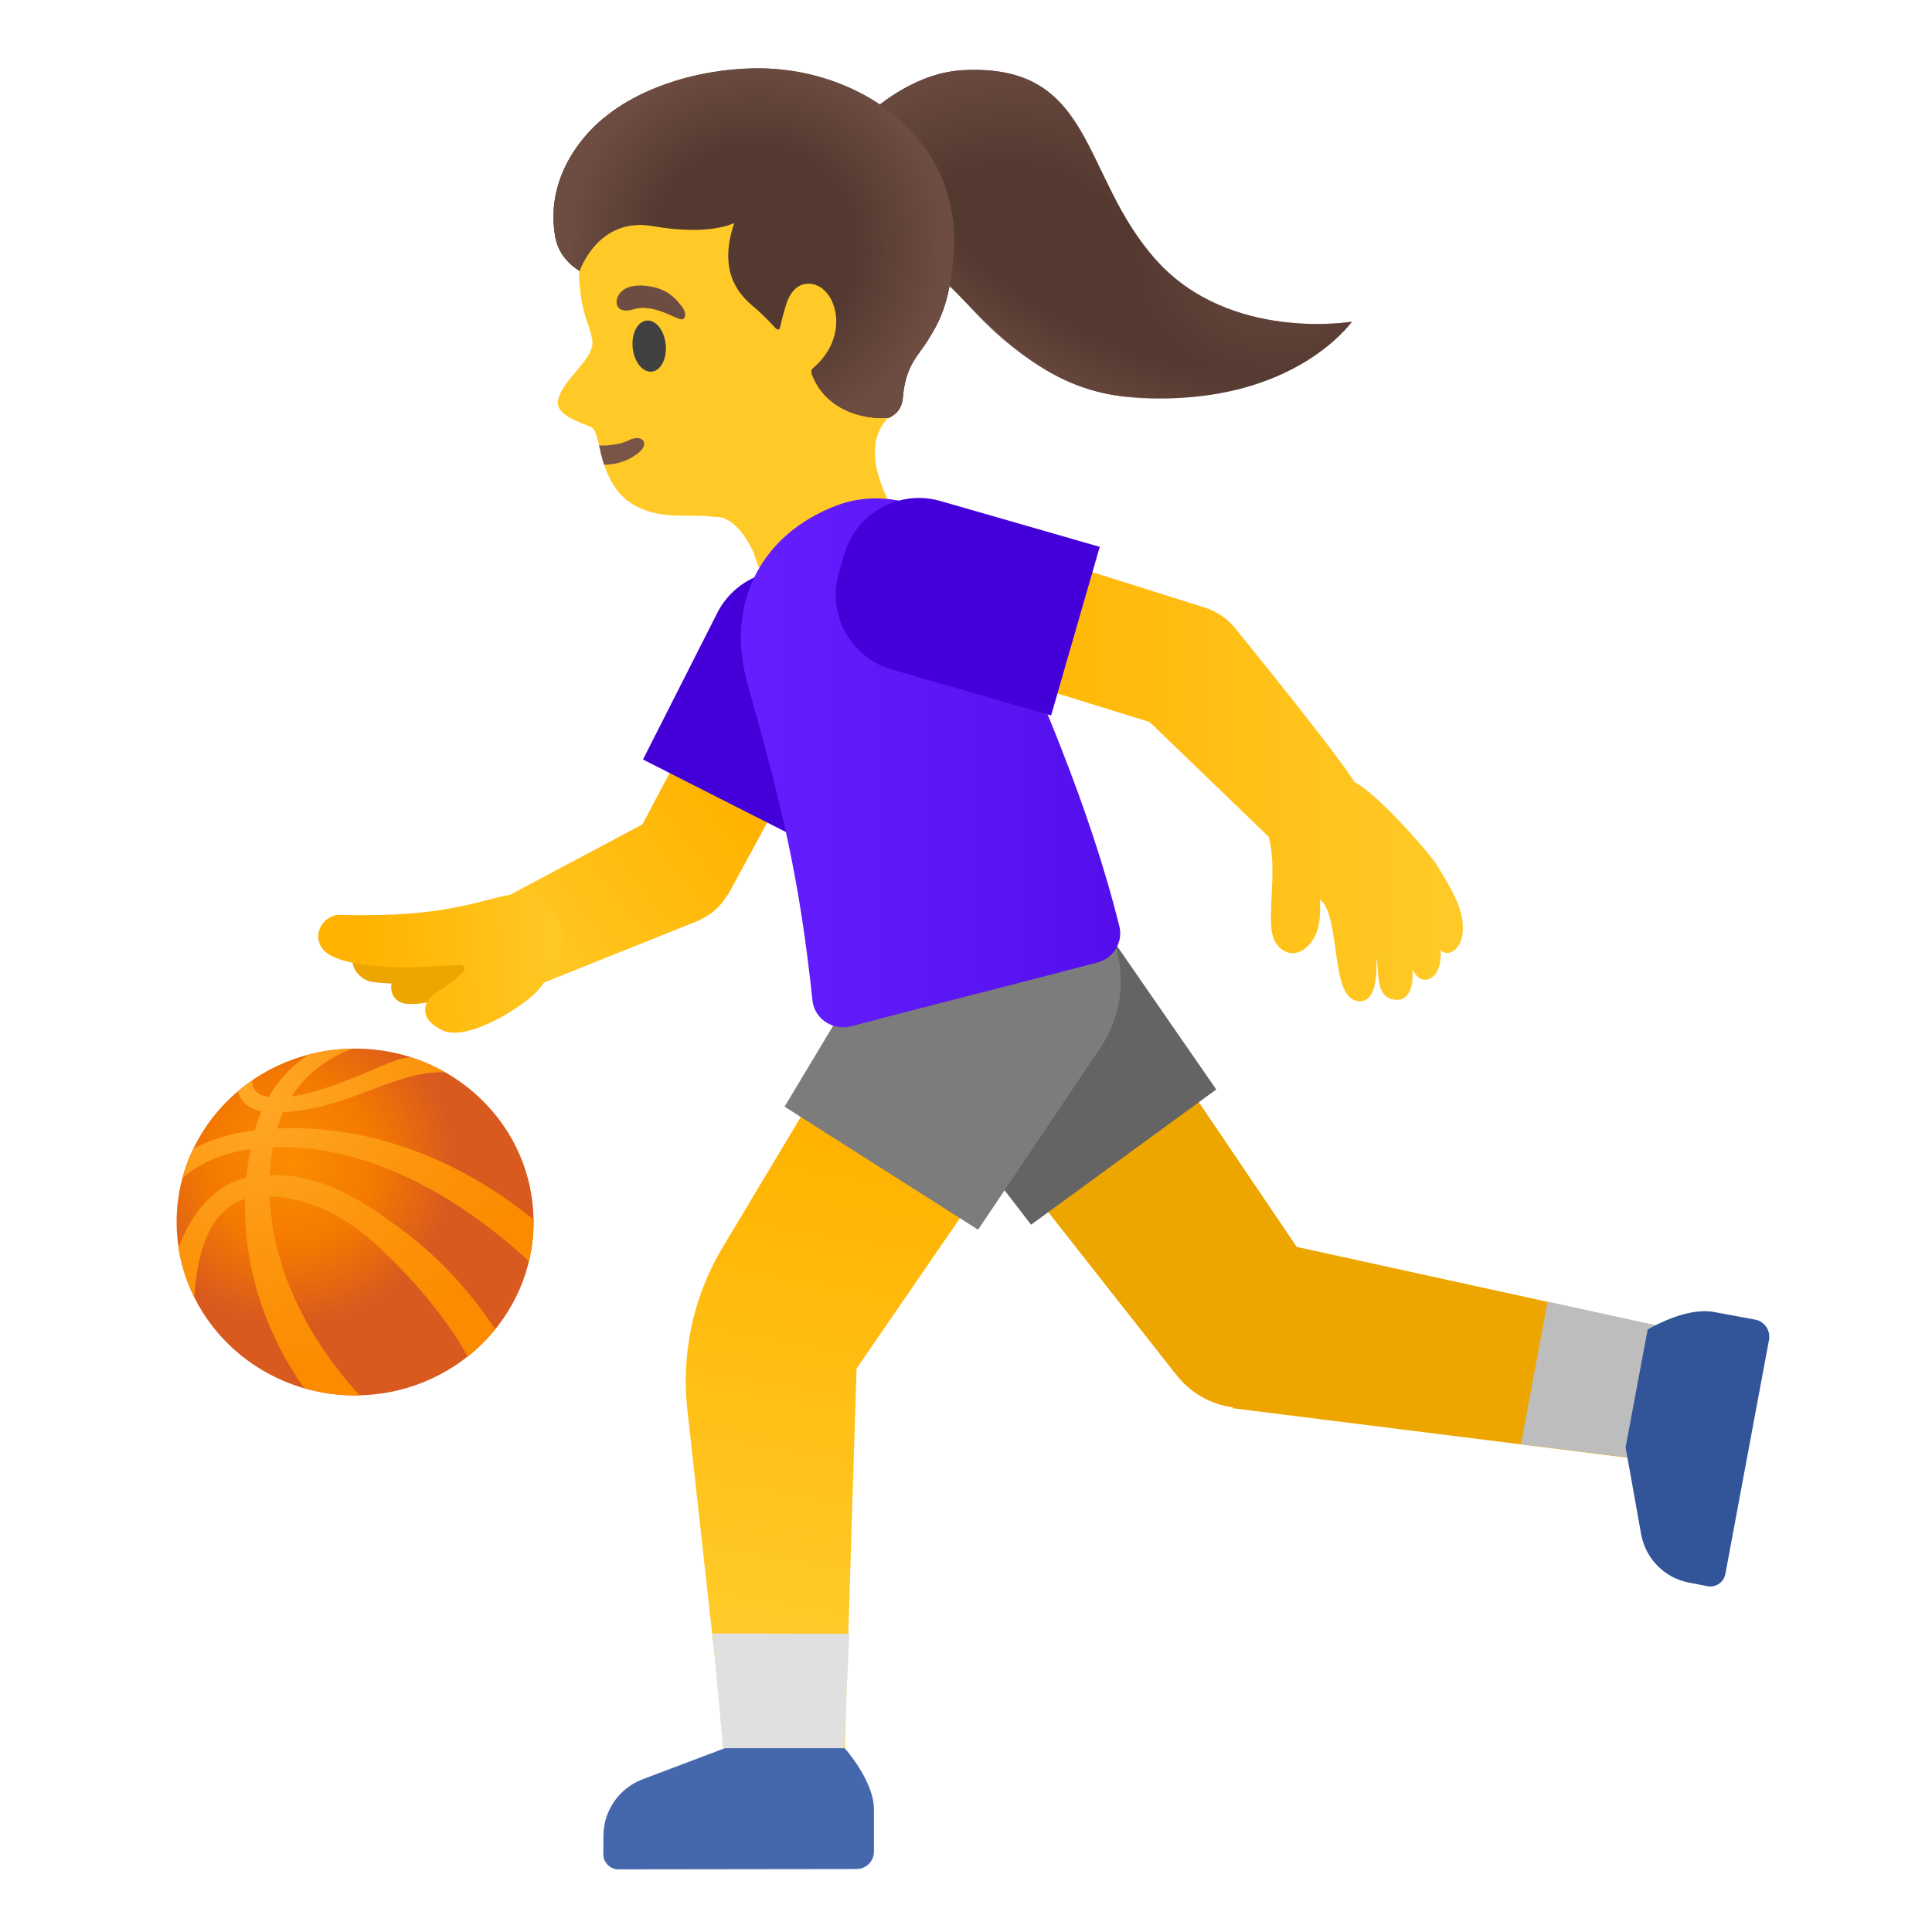
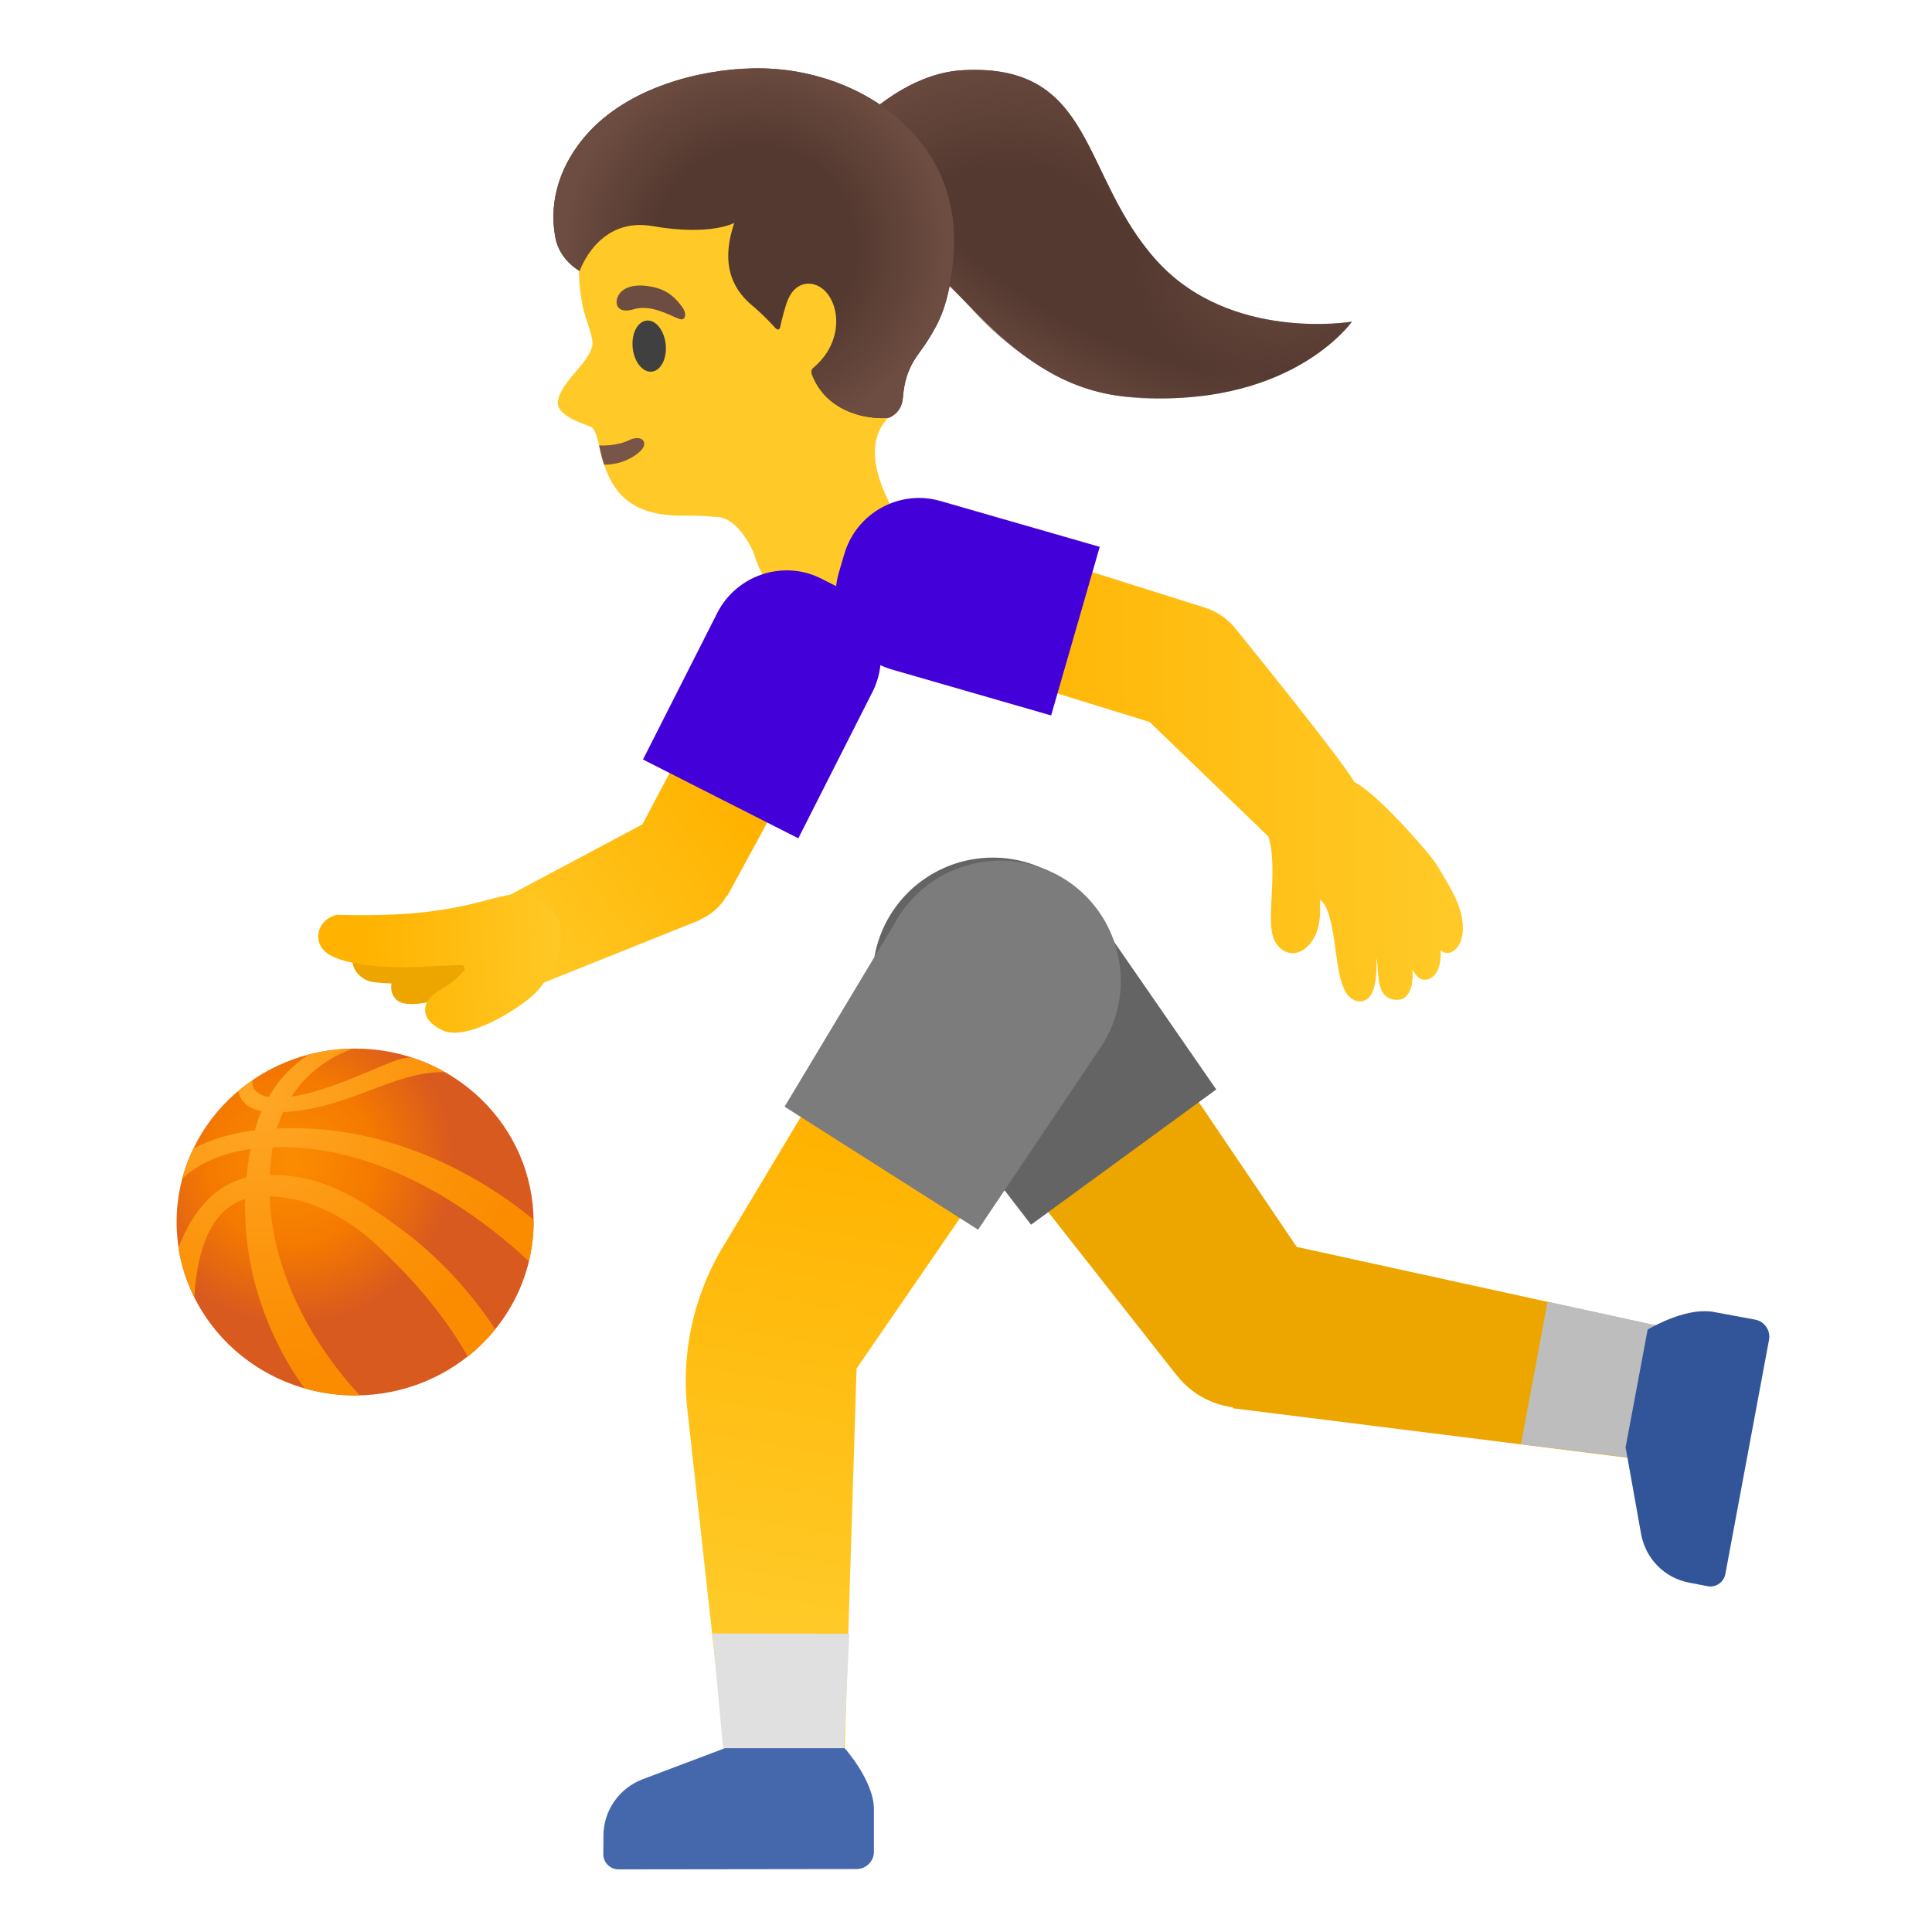
<svg xmlns="http://www.w3.org/2000/svg" width="800px" height="800px" viewBox="0 0 128 128" aria-hidden="true" role="img" class="iconify iconify--noto" preserveAspectRatio="xMidYMid meet">
  <path d="M36.96 26.58c-.15 1.07 2.09 1.58 2.28 1.76c.22.21.33.65.45 1.18c.08.38.18.82.33 1.26l.01.02c.5 1.47 1.48 3.34 4.99 3.36c2.31.01 1.77.07 2.49.09c1.45.04 2.43 2.39 2.43 2.39s1.27 4.93 5.16 3.42c4.43-1.71 5.42-4.28 5.42-4.28s-4.46-5.41-1.6-8.17c.21-.2.17-.54.27-.81c.42-1.02.75-2.32.98-3.73c.06-.37.12-.75.17-1.13v-.01c.23-1.86.28-3.83.15-5.55c-.09-1.42-.33-2.68-.68-3.59c0-.01-.01-.01-.01-.02c-.09-.19-.17-.37-.27-.53c-.05-.1-.11-.18-.16-.26c-.16-.21-.32-.43-.49-.63c-2.54-3.04-7-5.21-10.96-4.99c-.52.03-1.03.09-1.53.22c-.35.09-.69.18-1.02.29c-4.39 1.45-6.58 5.13-6.97 9.53c-.01.06-.01.12-.01.18c-.02.26-.03.53-.03.79c0 .1-.01.19-.01.28c0 1.26.16 2.45.44 3.34c.05.14.4 1.17.44 1.5c.29 1.25-2.07 2.67-2.27 4.09z" fill="#ffca28">

</path>
  <path d="M39.69 29.51c.08.38.18.82.33 1.26l.01.02c.84-.01 1.65-.26 2.32-.83c.73-.63.16-1.22-.69-.79c-.47.24-1.3.38-1.97.34z" fill="#795548">

</path>
  <ellipse transform="rotate(-5.73 43.015 22.923)" cx="43.01" cy="22.93" rx="1.1" ry="1.7" fill="#404040">

</ellipse>
  <path d="M41.98 20.49c-1.07.33-1.33-.37-.99-.95c.26-.43.9-.78 2.16-.55c1.19.22 1.69.89 2.01 1.3c.33.41.29.83.02.87c-.35.04-1.87-1.08-3.2-.67z" fill="#6d4c41">

</path>
  <path d="M76.63 17.26C71.56 11.64 72.58 4.18 63.8 4.65C58 4.96 53 12.2 52.97 14.32c-.07 4.1 5.31 2.41 7.14 2.61c2.7.29 6.52 8.62 14.5 9.35c10.8.99 14.96-4.97 14.96-4.97s-8.06 1.37-12.94-4.05z" fill="#543930">

</path>
  <radialGradient id="IconifyId17ecdb2904d178eab21875" cx="-20.939" cy="-31.614" r="14.408" gradientTransform="matrix(.846 -.991 -.941 -.698 53.513 -22.492)" gradientUnits="userSpaceOnUse">
    <stop offset=".526" stop-color="#6d4c41" stop-opacity="0">

</stop>
    <stop offset="1" stop-color="#6d4c41">

</stop>
  </radialGradient>
  <path d="M74.54 14.37C71.63 9.39 71.13 4.26 63.8 4.65C58 4.96 53 12.2 52.97 14.32c-.07 4.1 5.31 2.41 7.14 2.61c2.69.29 14.43-2.56 14.43-2.56z" fill="url(#IconifyId17ecdb2904d178eab21875)">

</path>
  <radialGradient id="IconifyId17ecdb2904d178eab21876" cx="-7.747" cy="-42.866" r="15.408" gradientTransform="matrix(-.799 1.023 1.019 .639 122.907 51.19)" gradientUnits="userSpaceOnUse">
    <stop offset="0" stop-color="#6d4c41">

</stop>
    <stop offset=".526" stop-color="#6d4c41" stop-opacity="0">

</stop>
  </radialGradient>
  <path d="M76.63 17.26c-1.27-1.4-2.24-3.06-3.1-4.78c-.76-1.53-1.34-2.92-3.4-2.98c-3.26-.09-7.18 2.35-9.08 5.65c-.57.99-.76 1.77-.06 2.26c.5.35 1.01.62 1.46 1.06c1.02.98 1.96 2.04 2.98 3.02c2.45 2.35 5.36 4.44 9.18 4.79c10.8.99 14.96-4.97 14.96-4.97s-8.06 1.37-12.94-4.05z" fill="url(#IconifyId17ecdb2904d178eab21876)">

</path>
  <radialGradient id="IconifyId17ecdb2904d178eab21877" cx="-14.396" cy="-33.16" r="8.802" gradientTransform="matrix(-.797 1.025 2.644 1.641 148.844 84.532)" gradientUnits="userSpaceOnUse">
    <stop offset=".526" stop-color="#6d4c41" stop-opacity="0">

</stop>
    <stop offset="1" stop-color="#6d4c41">

</stop>
  </radialGradient>
  <path d="M84.05 25.15s-8.28 3.17-14.52-.5c-2.5-1.47-4.21-3.1-5.25-4.3c-.91-1.04-4.96-4.84-7.14-4.84c0 0 15.55-.35 26.91 9.64z" fill="url(#IconifyId17ecdb2904d178eab21877)">

</path>
  <path d="M60.35 8.66c-2.53-2.68-6.45-4.22-10.49-4.13c-3.52.07-8.25 1.27-11 4.39c-1.65 1.88-2.54 4.26-2.07 6.8c.28 1.53 1.61 2.23 1.61 2.23s1.21-3.61 4.84-2.97c3.82.67 5.41-.21 5.41-.21c-1.05 3.07.17 4.63 1.22 5.5c.6.5 1.16 1.09 1.48 1.44c.17.18.29.16.34-.05c.11-.49.33-1.38.51-1.8c.6-1.42 1.75-1.01 1.75-1.01c1.55.43 2.31 3.5-.05 5.51c-.06.05-.22.17-.1.48c1.21 3.09 4.95 2.94 5.17 2.81c0 0 .01 0 .01-.01c.02-.01.03-.02.05-.03c.48-.26.75-.7.79-1.28c.17-2.12 1.04-2.79 1.63-3.75c.69-1.1 1.47-2.36 1.73-5.69c.25-3.17-.73-6.01-2.83-8.23z" fill="#543930">

</path>
  <radialGradient id="IconifyId17ecdb2904d178eab21878" cx="53.368" cy="113.923" r="12.557" gradientTransform="scale(1 -1) rotate(4.002 1916.455 1.057)" gradientUnits="userSpaceOnUse">
    <stop offset=".526" stop-color="#6d4c41" stop-opacity="0">

</stop>
    <stop offset="1" stop-color="#6d4c41">

</stop>
  </radialGradient>
  <path d="M60.35 8.66c-2.53-2.68-6.45-4.22-10.49-4.13c-3.52.07-8.25 1.27-11 4.39c-1.65 1.88-2.54 4.26-2.07 6.8c.28 1.53 1.61 2.23 1.61 2.23s1.21-3.61 4.84-2.97c3.82.67 5.41-.21 5.41-.21c-1.05 3.07.17 4.63 1.22 5.5c.6.5 1.16 1.09 1.48 1.44c.17.18.29.16.34-.05c.11-.49.33-1.38.51-1.8c.6-1.42 1.75-1.01 1.75-1.01c1.55.43 2.31 3.5-.05 5.51c-.06.05-.22.17-.1.48c1.21 3.09 4.95 2.94 5.17 2.81c0 0 .01 0 .01-.01c.02-.01.03-.02.05-.03c.48-.26.75-.7.79-1.28c.17-2.12 1.04-2.79 1.63-3.75c.69-1.1 1.47-2.36 1.73-5.69c.25-3.17-.73-6.01-2.83-8.23z" fill="url(#IconifyId17ecdb2904d178eab21878)">

</path>
  <path d="M37.61 61.87l-.37-1.34c-.07-.24-.3-.4-.55-.36c-3.61.49-12.1 1.71-12.86 2.4c-.43.39-.58.9-.43 1.4c.17.56.71 1.01 1.31 1.09c.36.06.83.08 1.23.1c-.04.2-.03.39.02.58c.11.38.4.65.78.73c.17.04.35.05.55.05c2.97 0 9.33-3.64 10.08-4.08c.21-.12.3-.35.24-.57z" fill="#eda600">

</path>
  <linearGradient id="IconifyId17ecdb2904d178eab21879" gradientUnits="userSpaceOnUse" x1="32.579" y1="64.553" x2="47.509" y2="75.995" gradientTransform="matrix(1 0 0 -1 0 128)">
    <stop offset="0" stop-color="#ffca28">

</stop>
    <stop offset="1" stop-color="#ffb300">

</stop>
  </linearGradient>
  <path d="M48.81 42.81l-6.25 11.81c-.01 0-.01.01-.02.01L31.8 60.34c-1.84.88-.01 5.63 1.86 5.63c.16 0 .32-.04.48-.11l12.27-4.92l-.01-.02c.76-.34 1.37-.9 1.76-1.59l.03.02l7.12-13.09l-6.5-3.45z" fill="url(#IconifyId17ecdb2904d178eab21879)">

</path>
  <linearGradient id="IconifyId17ecdb2904d178eab21880" gradientUnits="userSpaceOnUse" x1="38.188" y1="64.556" x2="24.235" y2="63.672" gradientTransform="matrix(1 0 0 -1 0 128)">
    <stop offset="0" stop-color="#ffca28">

</stop>
    <stop offset="1" stop-color="#ffb300">

</stop>
  </linearGradient>
  <path d="M36.71 60.51c-1.26-1.48-2.21-1.4-3.52-1.11c-.3.07-.61.15-.95.24c-.96.25-2.16.56-4.09.79c-2.57.3-5.7.18-5.73.18c-.05-.01-.1 0-.15.01c-.56.14-.98.53-1.13 1.03c-.14.47-.02.96.32 1.32c.96 1.02 4.46 1.21 6.58 1.08c.6-.04 1.65-.08 2.49-.11c.12-.03.21.09.23.14c.02.05.05.15-.03.25c-.39.45-.89.86-1.48 1.2c-.75.43-1.11.9-1.08 1.43c.02.53.44.98 1.19 1.32c.22.1.47.14.75.14c1.75 0 4.43-1.72 5.34-2.61c1.13-1.12 2.51-3.84 1.26-5.3z" fill="url(#IconifyId17ecdb2904d178eab21880)">

</path>
  <path d="M55.53 38.9l-1.07-.54a5.04 5.04 0 0 0-2.33-.57c-1.89 0-3.71 1.04-4.62 2.84l-4.91 9.69l10.29 5.22l4.91-9.69c1.29-2.55.27-5.66-2.27-6.95z" fill="#4300d9">

</path>
  <path d="M85.91 82.61L71.26 60.95l-10.82 7.9l17.4 22.12h.01c.95 1.3 2.35 2.07 3.83 2.27l-.01.06l26.81 3.36l1.63-8.75l-24.2-5.3z" fill="#eda600">

</path>
  <path fill="#bdbdbd" d="M102.53 86.24l-1.76 9.44l7.7.96l1.63-8.75z">

</path>
  <linearGradient id="IconifyId17ecdb2904d178eab21881" gradientUnits="userSpaceOnUse" x1="59.182" y1="51.798" x2="53.693" y2="19.612" gradientTransform="matrix(1 0 0 -1 0 128)">
    <stop offset="0" stop-color="#ffb300">

</stop>
    <stop offset="1" stop-color="#ffca28">

</stop>
  </linearGradient>
  <path d="M60.54 61.51L47.89 82.62a17.258 17.258 0 0 0-2.35 10.78l2.74 24.78l7.61.02l.86-27.53l15.1-21.97l-11.31-7.19z" fill="url(#IconifyId17ecdb2904d178eab21881)">

</path>
  <path fill="#e0e0e0" d="M47.21 108.22l.77 8.43l7.9.02l.39-8.43z">

</path>
  <g>
    <path d="M72.21 60.08a7.96 7.96 0 0 0-6.44-3.26c-1.63 0-3.27.5-4.69 1.53c-3.55 2.59-4.33 7.58-1.74 11.13l8.97 11.66l12.27-8.96l-8.37-12.1z" fill="#646464">

</path>
    <path d="M70.56 58.26a8.032 8.032 0 0 0-4.28-1.24c-2.63 0-5.21 1.31-6.73 3.69l-7.57 12.61l12.82 8.15l8.21-12.21c2.36-3.71 1.26-8.64-2.45-11z" fill="#7c7c7c">

</path>
  </g>
  <linearGradient id="IconifyId17ecdb2904d178eab21882" gradientUnits="userSpaceOnUse" x1="49.085" y1="77.46" x2="74.217" y2="77.46" gradientTransform="matrix(1 0 0 -1 0 128)">
    <stop offset="0" stop-color="#651fff">

</stop>
    <stop offset=".705" stop-color="#5914f2">

</stop>
    <stop offset="1" stop-color="#530eeb">

</stop>
  </linearGradient>
-   <path d="M74.16 61.37c-1.95-7.87-5.37-15.74-8.89-23.61c-1.18-2.97-4.22-4.74-7.24-4.74c-.86 0-1.71.14-2.52.44c-4.97 1.84-7.53 6.41-5.97 11.9c2.3 8.12 3.44 12.94 4.29 20.93c.11 1.03 1.01 1.77 2.03 1.77c.18 0 .36-.02.55-.07c5.19-1.38 11.04-2.83 16.32-4.23c1.04-.28 1.69-1.34 1.43-2.39z" fill="url(#IconifyId17ecdb2904d178eab21882)">
- 
- </path>
  <linearGradient id="IconifyId17ecdb2904d178eab21883" gradientUnits="userSpaceOnUse" x1="62.761" y1="76.96" x2="96.922" y2="76.96" gradientTransform="matrix(1 0 0 -1 0 128)">
    <stop offset=".007" stop-color="#ffb300">

</stop>
    <stop offset="1" stop-color="#ffca28">

</stop>
  </linearGradient>
  <path d="M96.6 59.9c-.32-.8-.8-1.59-1.41-2.6c-.47-.77-3.99-4.78-5.45-5.48c-.88-1.48-5.73-7.51-7.9-10.19c-.51-.63-1.19-1.1-1.97-1.36l-14.28-4.5a.5.5 0 0 0-.63.33l-2.18 7.08a.5.5 0 0 0 .33.62l13.05 4.03c2.11 2.03 7.18 6.92 7.88 7.6c.35 1.17.27 2.65.21 3.96c-.07 1.42-.13 2.54.33 3.16c.44.59.94.62 1.2.59c.69-.09 1.19-.74 1.41-1.28c.29-.7.28-1.42.27-1.95v-.3c.62.42.85 2.05 1.03 3.37c.24 1.7.44 3.17 1.47 3.35c.05.01.1.01.15.01c.21 0 .4-.08.56-.23c.51-.48.55-1.74.51-2.65c.07.31.09.62.11.93c.06.77.14 1.81 1.23 1.85c.33.01.55-.11.73-.34c.31-.38.37-1.03.33-1.69c.26.52.57.82 1.06.66c.18-.06.44-.21.61-.59c.16-.35.22-.83.2-1.33c.06.06.12.11.2.14c.12.05.3.06.42.02c.2-.07.47-.23.65-.63c.31-.63.25-1.62-.12-2.58z" fill="url(#IconifyId17ecdb2904d178eab21883)">

</path>
  <path d="M62.33 33.2c-.47-.14-.96-.21-1.43-.21c-2.25 0-4.31 1.47-4.97 3.74l-.36 1.23c-.79 2.74.79 5.61 3.53 6.4l10.54 3.04l3.22-11.17l-10.53-3.03z" fill="#4300d9">

</path>
  <path d="M55.96 115.82h-7.93l-5.48 2.07c-1.54.6-2.55 2.06-2.57 3.69l-.01 1.27c0 .55.45 1 1.01 1l15.76-.02c.64 0 1.16-.51 1.16-1.15v-2.8c.01-1.89-1.94-4.06-1.94-4.06z" fill="#4568ad">

</path>
  <path d="M116.29 87.43l-2.75-.51c-.21-.04-.41-.05-.62-.05c-1.76 0-3.76 1.22-3.76 1.22l-1.46 7.8l1.03 5.76c.3 1.62 1.55 2.89 3.16 3.2l1.24.24c.06.01.13.02.19.02c.47 0 .9-.34.99-.83l2.89-15.5c.12-.63-.29-1.23-.91-1.35z" fill="#325599">

</path>
  <g>
    <radialGradient id="IconifyId17ecdb2904d178eab21884" cx="19.318" cy="74.983" r="12.764" gradientTransform="translate(0 2)" gradientUnits="userSpaceOnUse">
      <stop offset=".017" stop-color="#fb8c00">

</stop>
      <stop offset=".442" stop-color="#f47900">

</stop>
      <stop offset=".838" stop-color="#d95a1e">

</stop>
    </radialGradient>
    <path d="M35.35 80.96c0 6.34-5.3 11.49-11.83 11.49S11.7 87.3 11.7 80.96S17 69.47 23.52 69.47c6.54 0 11.83 5.14 11.83 11.49z" fill="url(#IconifyId17ecdb2904d178eab21884)">

</path>
    <radialGradient id="IconifyId17ecdb2904d178eab21885" cx="17.033" cy="55.322" r="21.549" gradientTransform="matrix(1 0 0 -1 0 128)" gradientUnits="userSpaceOnUse">
      <stop offset=".017" stop-color="#ffa726">

</stop>
      <stop offset=".494" stop-color="#fc950d">

</stop>
      <stop offset=".838" stop-color="#fb8c00">

</stop>
    </radialGradient>
    <path d="M23.83 92.44c-.1.01-.21.01-.31.01c-1.16 0-2.29-.17-3.34-.47h-.01c-1.43-1.98-4.09-6.5-3.93-12.54c.01-.46.04-.94.09-1.42c.05-.62.15-1.24.27-1.88c.07-.38.16-.76.26-1.15l.03-.09c.11-.46.26-.88.43-1.26h.01c.14-.35.29-.66.46-.95h.01c.8-1.41 1.85-2.29 2.64-2.81c.93-.25 1.91-.39 2.91-.4c-1.01.37-2.8 1.24-4.04 3.18c-.21.31-.4.66-.55 1.03h-.01c-.15.33-.28.7-.4 1.09a8.08 8.08 0 0 0-.28 1.24c-.1.63-.17 1.23-.2 1.83c-.03.48-.03.96 0 1.43c.24 6.3 4.13 11.19 5.96 13.16z" fill="url(#IconifyId17ecdb2904d178eab21885)">

</path>
    <radialGradient id="IconifyId17ecdb2904d178eab21886" cx="17.033" cy="55.322" r="21.549" gradientTransform="matrix(1 0 0 -1 0 128)" gradientUnits="userSpaceOnUse">
      <stop offset=".017" stop-color="#ffa726">

</stop>
      <stop offset=".494" stop-color="#fc950d">

</stop>
      <stop offset=".838" stop-color="#fb8c00">

</stop>
    </radialGradient>
-     <path d="M29.46 71.03c-3.44-.05-6.28 2.42-10.69 2.65h-.01c-.22.01-.43.02-.66.02c-.29 0-.53-.02-.76-.07h-.01c-1.09-.2-1.45-.86-1.56-1.34c.3-.26.62-.5.94-.72c-.03.44.15.94 1.09 1.11h.01c.21.03.45.04.74.04c.24 0 .5-.03.77-.07c2.53-.36 5.95-2.1 6.99-2.43c.3-.09.62-.15.91-.17c.79.25 1.54.57 2.24.98z" fill="url(#IconifyId17ecdb2904d178eab21886)">
+     <path d="M29.46 71.03c-3.44-.05-6.28 2.42-10.69 2.65c-.22.01-.43.02-.66.02c-.29 0-.53-.02-.76-.07h-.01c-1.09-.2-1.45-.86-1.56-1.34c.3-.26.62-.5.94-.72c-.03.44.15.94 1.09 1.11h.01c.21.03.45.04.74.04c.24 0 .5-.03.77-.07c2.53-.36 5.95-2.1 6.99-2.43c.3-.09.62-.15.91-.17c.79.25 1.54.57 2.24.98z" fill="url(#IconifyId17ecdb2904d178eab21886)">

</path>
    <radialGradient id="IconifyId17ecdb2904d178eab21887" cx="17.033" cy="55.322" r="21.549" gradientTransform="matrix(1 0 0 -1 0 128)" gradientUnits="userSpaceOnUse">
      <stop offset=".017" stop-color="#ffa726">

</stop>
      <stop offset=".494" stop-color="#fc950d">

</stop>
      <stop offset=".838" stop-color="#fb8c00">

</stop>
    </radialGradient>
    <path d="M32.81 88.07c-.53.66-1.14 1.26-1.82 1.81c-.92-1.65-2.7-4.3-6.03-7.39c-1.88-1.75-4.42-3.17-7.08-3.22c-.3-.02-.61-.01-.91.02c-.26.02-.5.07-.73.15c-2.65.79-3.25 4.31-3.36 6.51c-.51-1.02-.88-2.12-1.06-3.28c.64-1.7 1.96-4.05 4.51-4.65c.21-.05.42-.09.65-.11c.3-.03.61-.05.9-.06c3.48-.07 6.04 1.64 8.49 3.43c3.33 2.4 5.44 5.27 6.44 6.79z" fill="url(#IconifyId17ecdb2904d178eab21887)">

</path>
    <radialGradient id="IconifyId17ecdb2904d178eab21888" cx="17.033" cy="55.322" r="21.549" gradientTransform="matrix(1 0 0 -1 0 128)" gradientUnits="userSpaceOnUse">
      <stop offset=".017" stop-color="#ffa726">

</stop>
      <stop offset=".494" stop-color="#fc950d">

</stop>
      <stop offset=".838" stop-color="#fb8c00">

</stop>
    </radialGradient>
    <path d="M35.35 80.81v.15c0 .9-.1 1.76-.31 2.6c-3.14-2.91-9.53-7.8-16.96-7.55a15.952 15.952 0 0 0-1.47.12c-2.25.31-3.67 1.17-4.53 1.95c.18-.69.43-1.35.73-1.98c.95-.5 2.29-1 4.09-1.21c.19-.03.38-.04.57-.06l.89-.06c8.26-.38 14.52 3.99 16.99 6.04z" fill="url(#IconifyId17ecdb2904d178eab21888)">

</path>
  </g>
</svg>